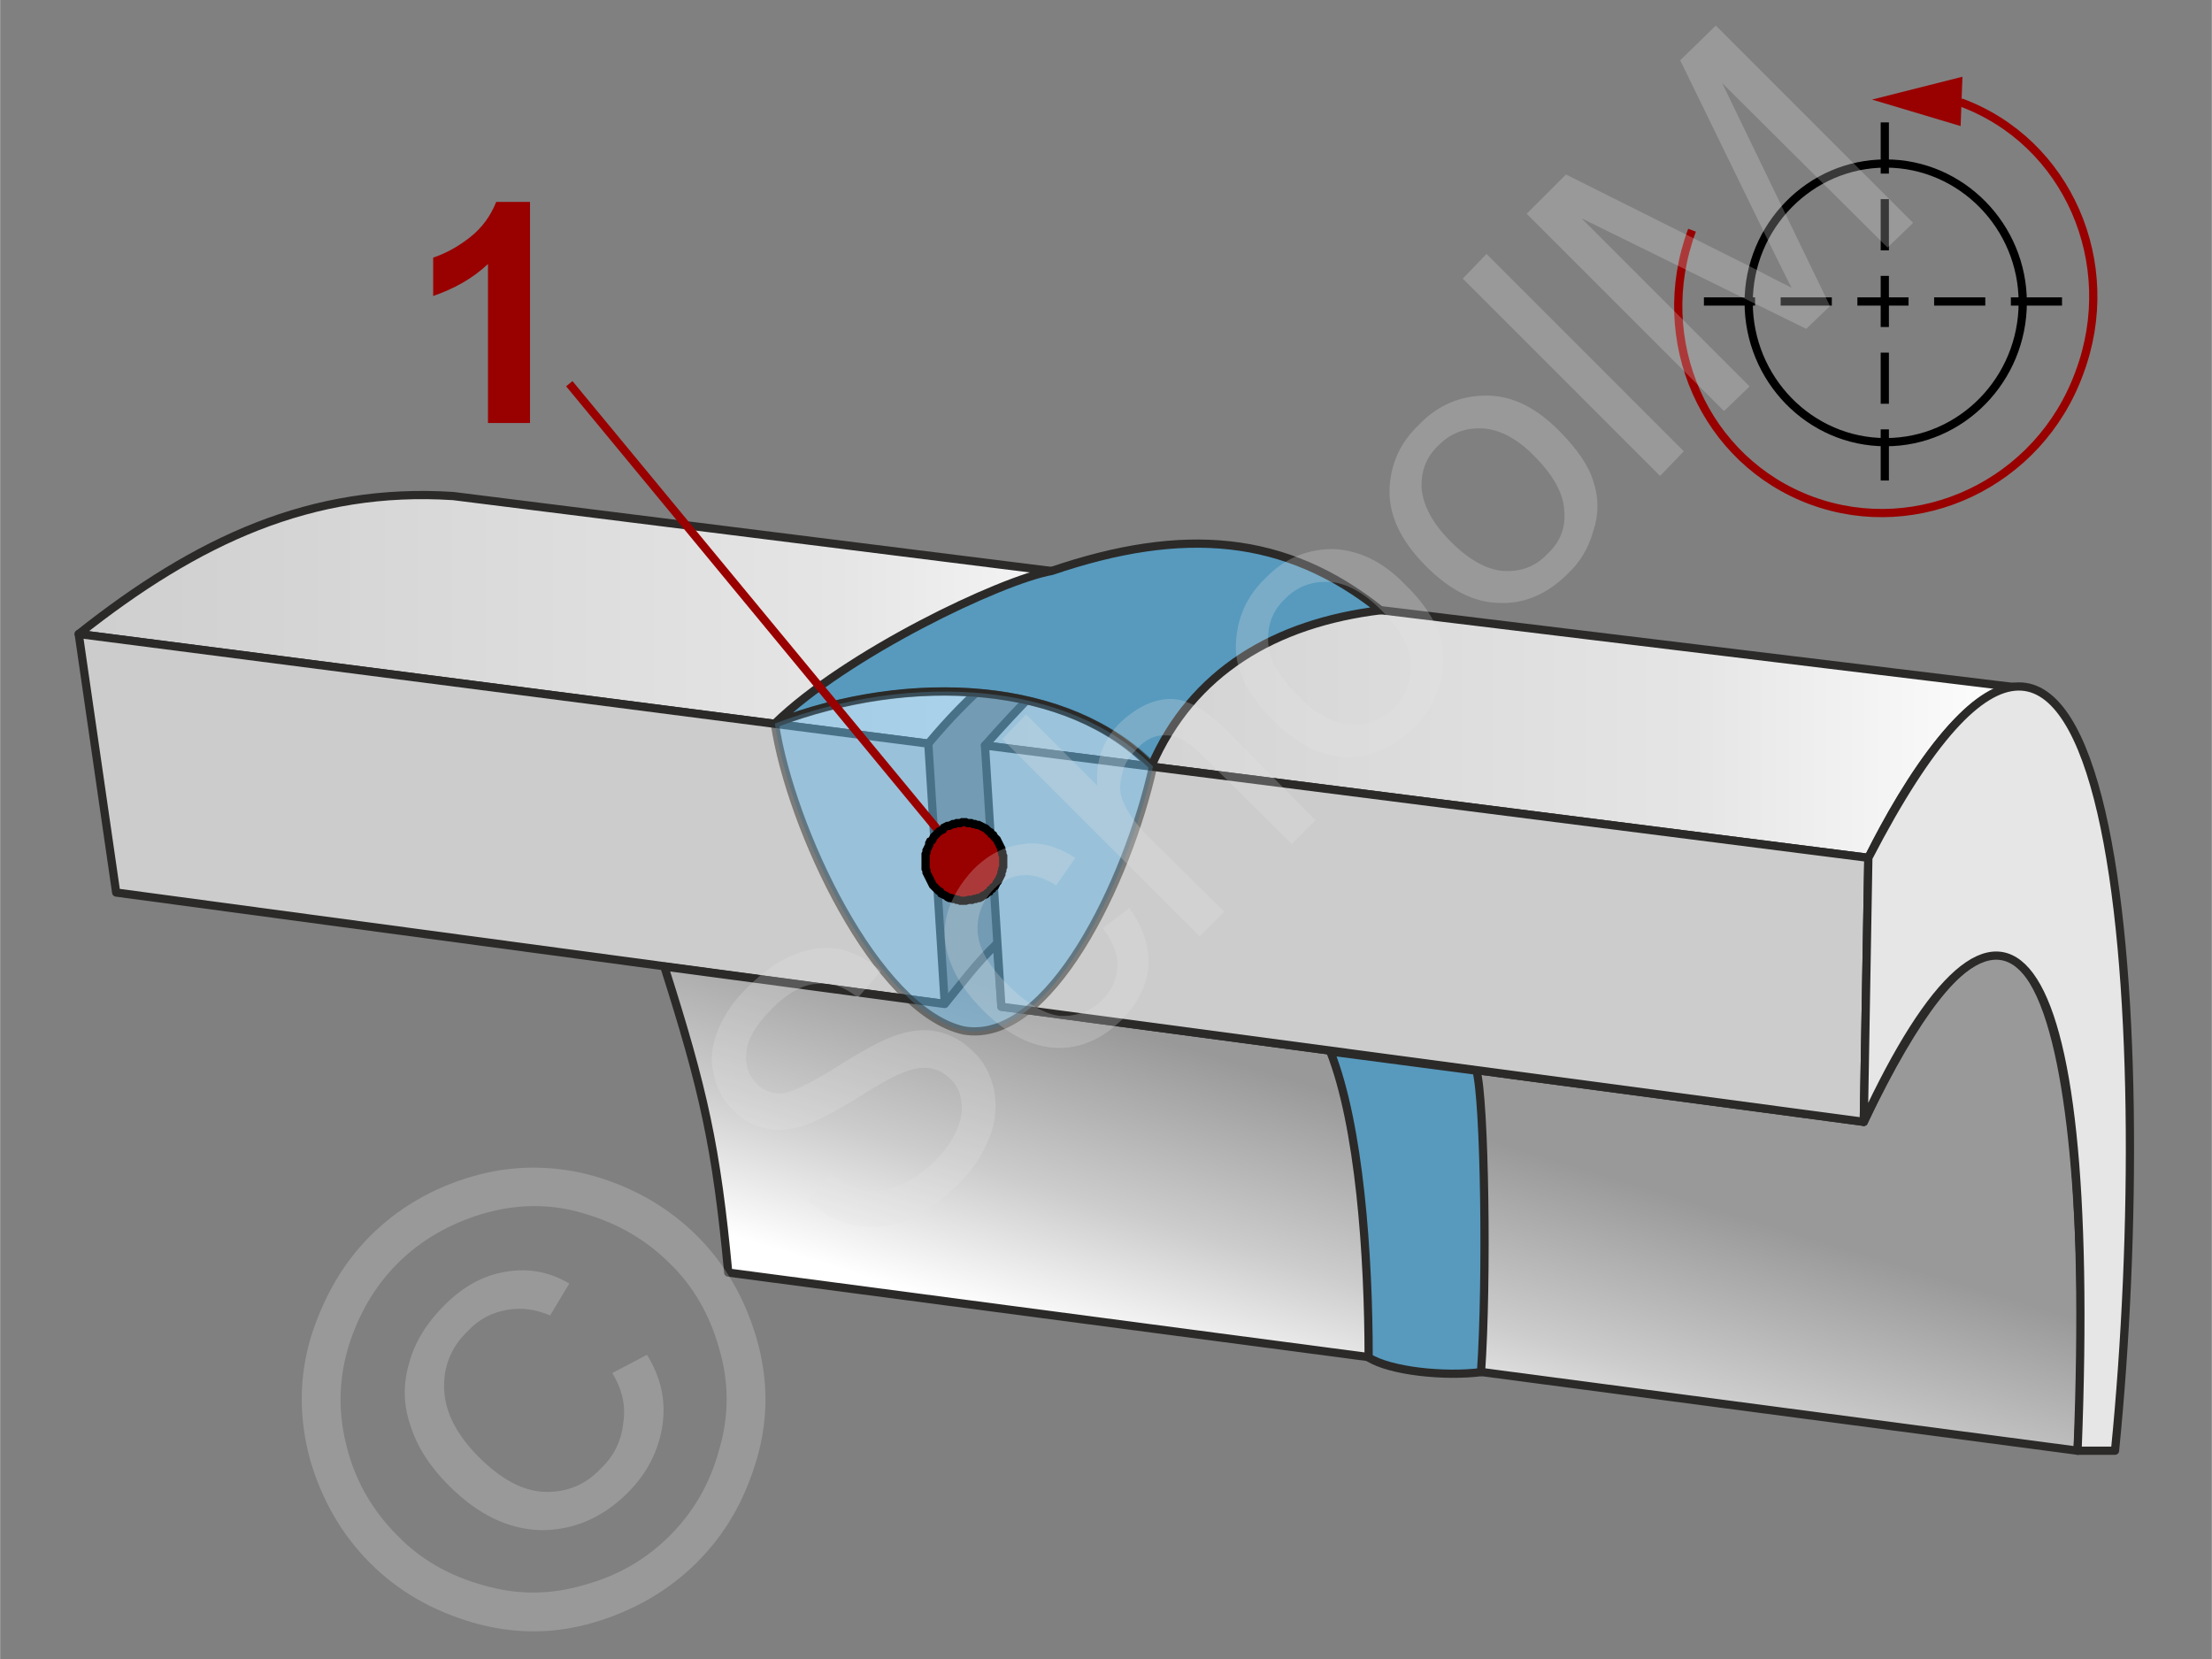
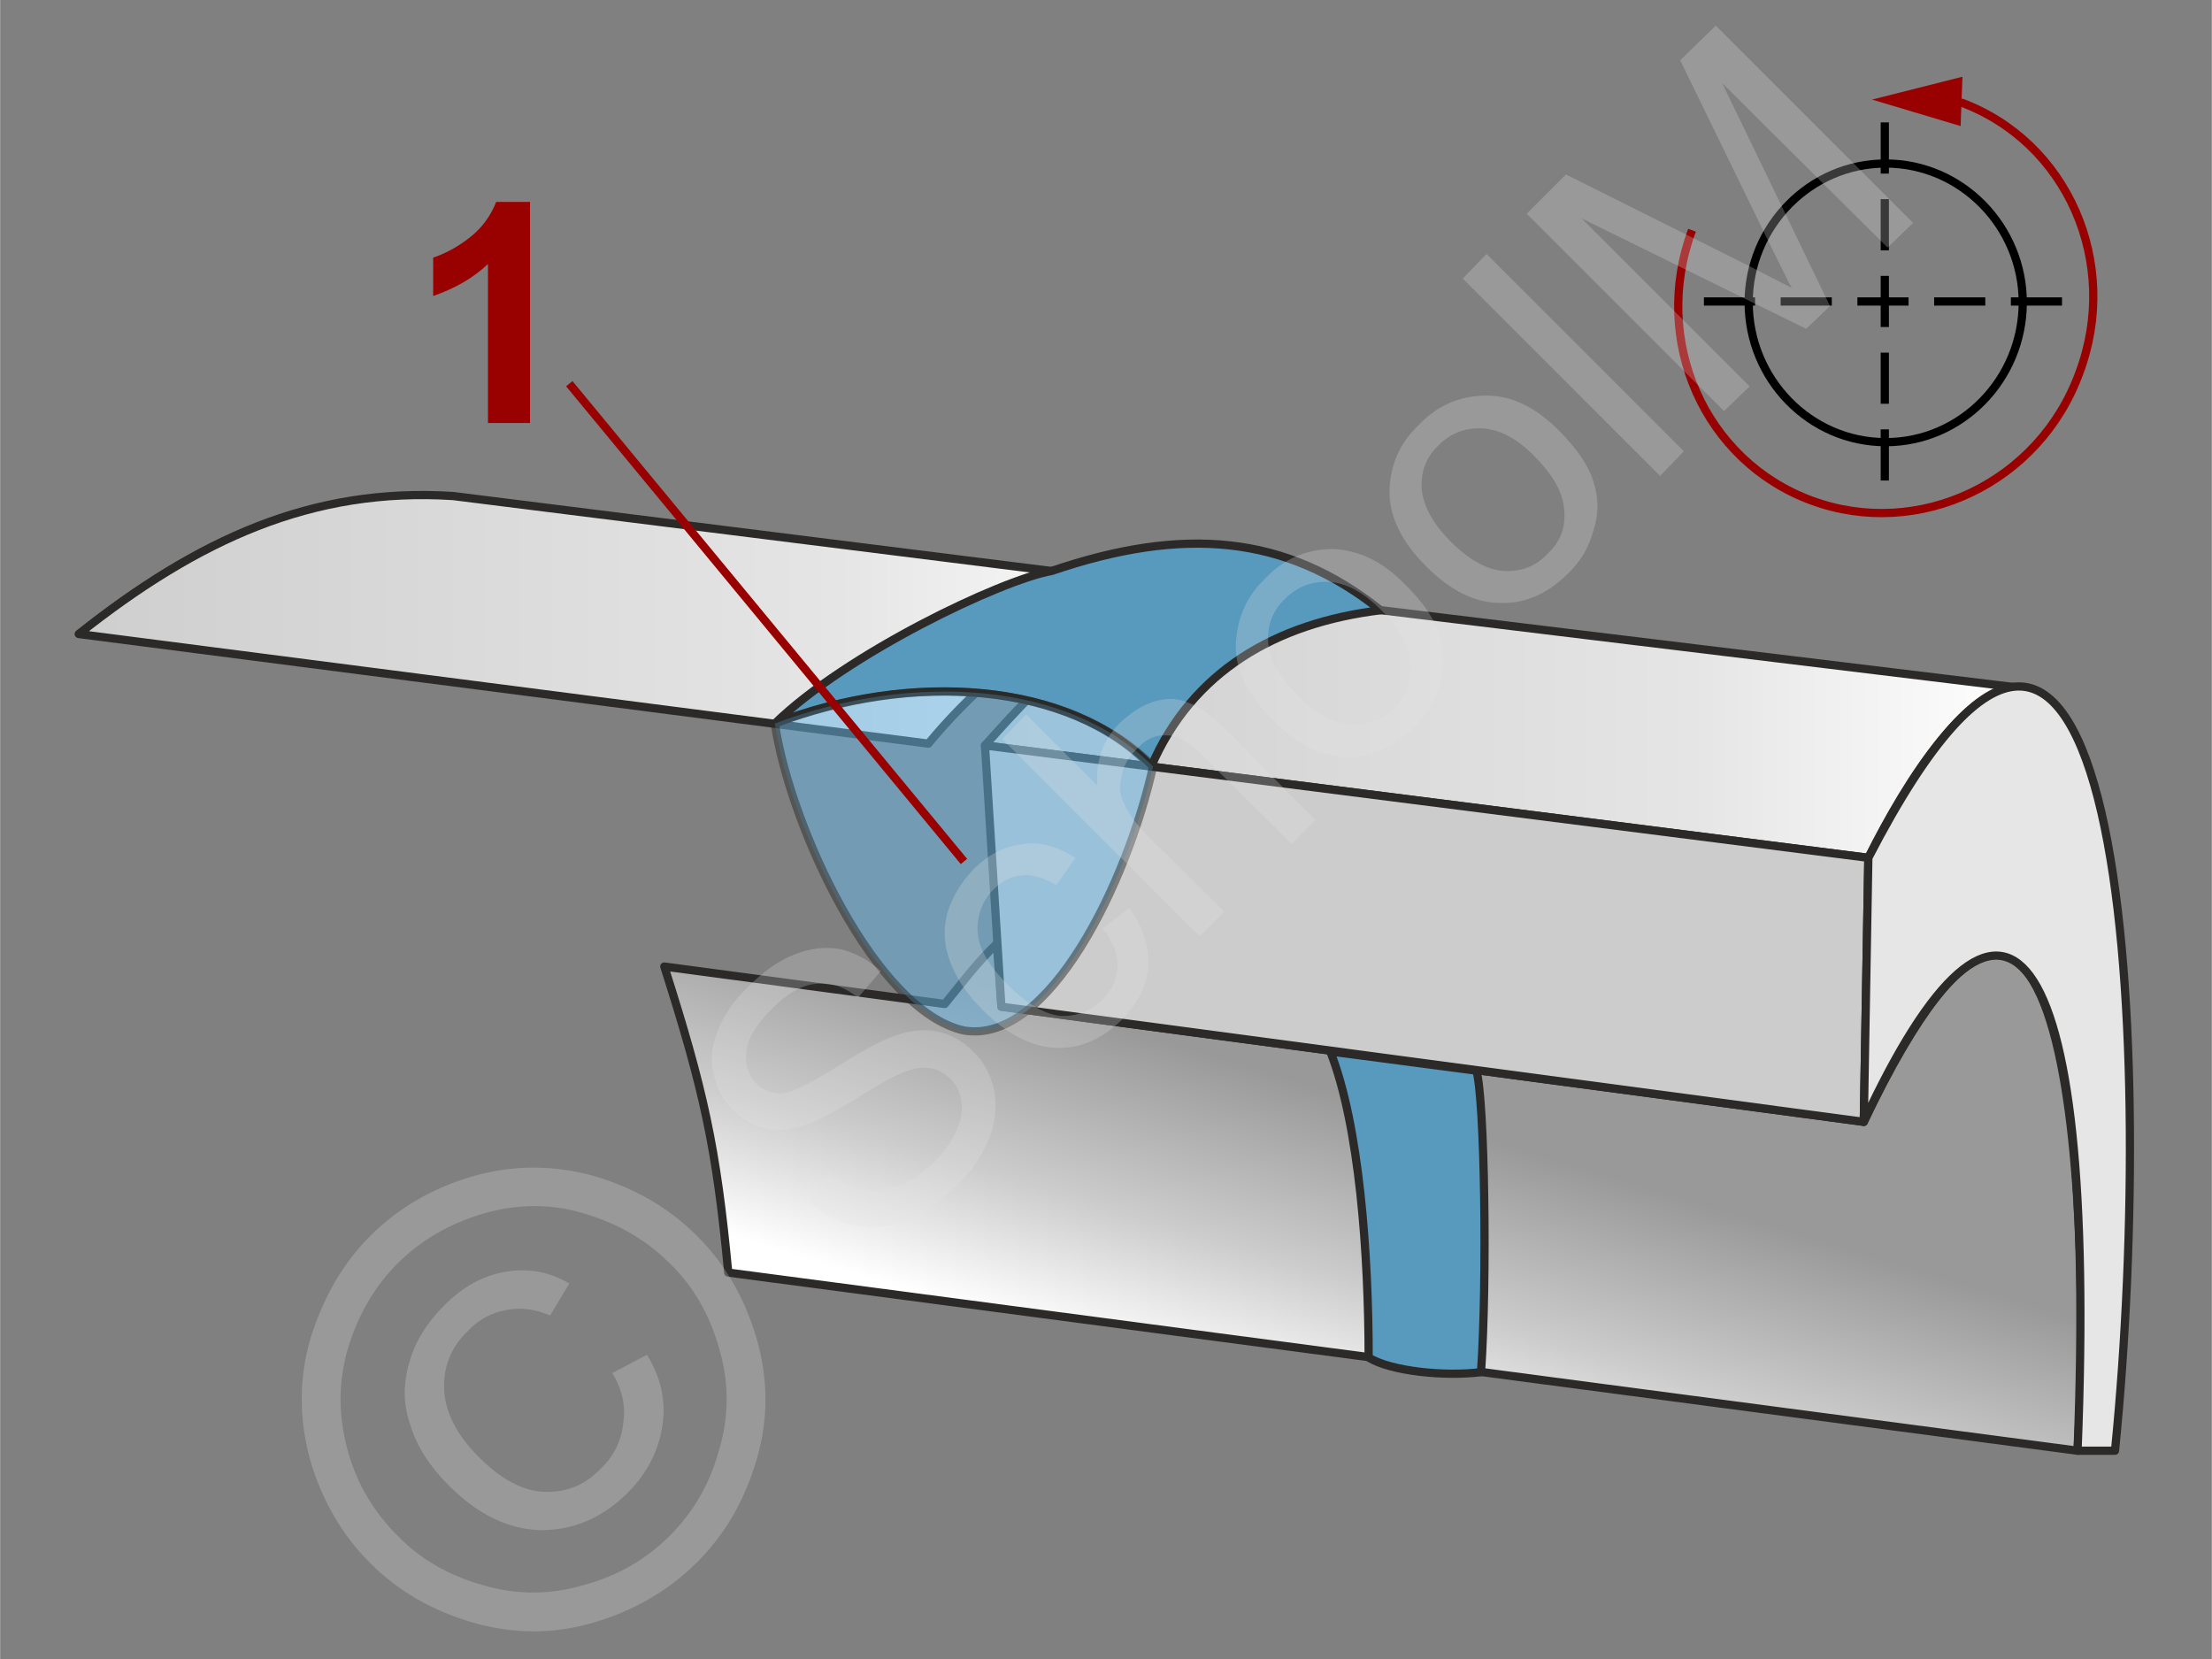
<svg xmlns="http://www.w3.org/2000/svg" xmlns:xlink="http://www.w3.org/1999/xlink" width="240px" height="180px" style="shape-rendering:geometricPrecision;text-rendering:geometricPrecision;image-rendering:optimizeQuality;fill-rule:evenodd;clip-rule:evenodd" viewBox="0 0 24.21 18.16">
  <rect x="0" y="0" width="24.21" height="18.16" fill="#808080" stroke="none" />
  <defs>
    <linearGradient id="id0" gradientUnits="userSpaceOnUse" x1="-0.02" y1="6.1" x2="13.08" y2="6.1">
      <stop offset="0" style="stop-opacity:1;stop-color:#ccc" />
      <stop offset="0.702" style="stop-opacity:1;stop-color:#e5e5e5" />
      <stop offset="1" style="stop-opacity:1;stop-color:white" />
    </linearGradient>
    <linearGradient id="id1" gradientUnits="userSpaceOnUse" xlink:href="#id0" x1="10.06" y1="7.04" x2="22.14" y2="7.04" />
    <linearGradient id="id2" gradientUnits="userSpaceOnUse" x1="15.04" y1="12.09" x2="14.04" y2="15.37">
      <stop offset="0" style="stop-opacity:1;stop-color:#999" />
      <stop offset="0.561" style="stop-opacity:1;stop-color:#ccc" />
      <stop offset="1" style="stop-opacity:1;stop-color:white" />
    </linearGradient>
  </defs>
  <g id="Ebene_x0020_1">
    <g id="_-1822060072">
      <path d="M5.8 4.63l-0.46 0 0 -1.74c-0.17,0.16 -0.37,0.27 -0.6,0.35l0 -0.42c0.12,-0.04 0.26,-0.11 0.4,-0.22 0.14,-0.11 0.23,-0.24 0.29,-0.39l0.37 0 0 2.42z" style="fill:#900;fill-rule:nonzero" />
      <g>
        <path d="M13.1 6.45l-8.14 -1.02c-1.55,-0.1 -2.8,0.48 -4.1,1.51l9.3 1.2c0.86,-1.04 2.09,-1.82 2.94,-1.69l0 0z" style="fill:url(#id0);stroke:#2b2a29;stroke-width:.09;stroke-linejoin:round;stroke-miterlimit:22.926" />
        <path d="M22.2 7.54l-8.81 -1.07c-1.09,0.06 -1.88,0.87 -2.61,1.69l9.67 1.23c0.41,-0.83 1.14,-2 1.75,-1.85l0 0z" style="fill:url(#id1);stroke:#2b2a29;stroke-width:.09;stroke-linejoin:round;stroke-miterlimit:22.926" />
-         <polygon points="10.16,8.14 0.86,6.94 1.27,9.77 10.34,10.99" style="fill:#ccc;stroke:#2b2a29;stroke-width:.09;stroke-linejoin:round;stroke-miterlimit:22.926" />
        <path d="M10.34 10.99l-3.07 -0.41c0.43,1.35 0.57,1.97 0.7,3.35l14.77 1.95c0.14,-2.24 0.01,-8.51 -2.34,-3.6l-9.44 -1.26 -0.05 -0.69c-0.22,0.21 -0.39,0.44 -0.57,0.66l0 0z" style="fill:url(#id2);stroke:#2b2a29;stroke-width:.09;stroke-linejoin:round;stroke-miterlimit:22.926" />
        <polygon points="20.45,9.39 10.78,8.16 10.96,11.02 20.4,12.28" style="fill:#ccc;stroke:#2b2a29;stroke-width:.09;stroke-linejoin:round;stroke-miterlimit:22.926" />
        <path d="M23.15 15.88c0.47,-4.71 0.03,-11.77 -2.7,-6.49l-0.05 2.89c1.5,-3.24 2.57,-2.22 2.34,3.6l0.41 0 0 0z" style="fill:#e6e6e6;stroke:#2b2a29;stroke-width:.09;stroke-linejoin:round;stroke-miterlimit:22.926" />
        <path d="M8.48 7.92c1.47,-0.57 3.22,-0.47 4.12,0.47 0.45,-1.04 1.36,-1.57 2.51,-1.71 -1.04,-0.83 -2.16,-0.92 -3.6,-0.43 -0.56,0.1 -2.25,0.91 -3.03,1.67l0 0z" style="fill:#579abe;stroke:#2b2a29;stroke-width:.09;stroke-linejoin:round;stroke-miterlimit:22.926" />
-         <path d="M8.48 7.92c1.54,-0.58 3.23,-0.45 4.14,0.47 -0.28,1.26 -1.14,3.05 -2.07,2.89 -0.96,-0.21 -1.9,-2.22 -2.07,-3.36z" style="fill:#66b8e8;fill-opacity:.502;stroke:#2b2a29;stroke-width:.09;stroke-linejoin:round;stroke-miterlimit:22.926;stroke-opacity:.502" />
+         <path d="M8.48 7.92c1.54,-0.58 3.23,-0.45 4.14,0.47 -0.28,1.26 -1.14,3.05 -2.07,2.89 -0.96,-0.21 -1.9,-2.22 -2.07,-3.36" style="fill:#66b8e8;fill-opacity:.502;stroke:#2b2a29;stroke-width:.09;stroke-linejoin:round;stroke-miterlimit:22.926;stroke-opacity:.502" />
        <path d="M14.56 11.51c0.32,0.81 0.42,2.23 0.42,3.35 0.24,0.15 0.83,0.21 1.23,0.16 0.07,-1.01 0.04,-2.98 -0.05,-3.3l-1.6 -0.21z" style="fill:#579abe;stroke:#2b2a29;stroke-width:.09;stroke-linejoin:round;stroke-miterlimit:22.926" />
      </g>
      <g>
        <line x1="6.23" y1="4.2" x2="10.55" y2="9.43" style="fill:none;stroke:#900;stroke-width:.09;stroke-miterlimit:22.926" />
-         <polygon id="_1" points="10.88,9.16 10.88,9.16 10.9,9.18 10.91,9.19 10.92,9.21 10.93,9.23 10.94,9.25 10.95,9.27 10.96,9.29 10.96,9.31 10.97,9.33 10.97,9.35 10.98,9.37 10.98,9.39 10.98,9.41 10.98,9.43 10.98,9.45 10.98,9.47 10.98,9.49 10.97,9.51 10.97,9.53 10.96,9.55 10.96,9.57 10.95,9.59 10.94,9.61 10.93,9.63 10.92,9.65 10.91,9.66 10.9,9.68 10.89,9.7 10.87,9.71 10.86,9.73 10.84,9.74 10.83,9.76 10.83,9.76 10.81,9.77 10.79,9.79 10.77,9.8 10.75,9.81 10.74,9.82 10.72,9.83 10.7,9.83 10.68,9.84 10.66,9.84 10.64,9.85 10.62,9.85 10.6,9.85 10.57,9.86 10.55,9.86 10.53,9.86 10.51,9.86 10.49,9.85 10.47,9.85 10.45,9.84 10.43,9.84 10.41,9.83 10.39,9.83 10.37,9.82 10.36,9.81 10.34,9.8 10.32,9.79 10.3,9.78 10.29,9.76 10.27,9.75 10.25,9.73 10.24,9.72 10.22,9.7 10.22,9.7 10.21,9.69 10.2,9.67 10.19,9.65 10.18,9.63 10.17,9.61 10.16,9.59 10.15,9.57 10.14,9.55 10.14,9.53 10.13,9.51 10.13,9.49 10.13,9.47 10.13,9.45 10.13,9.43 10.13,9.41 10.13,9.39 10.13,9.37 10.13,9.35 10.14,9.33 10.14,9.31 10.15,9.29 10.16,9.27 10.17,9.25 10.17,9.23 10.18,9.21 10.2,9.2 10.21,9.18 10.22,9.16 10.23,9.15 10.25,9.13 10.26,9.12 10.28,9.1 10.28,9.1 10.3,9.09 10.32,9.08 10.33,9.06 10.35,9.05 10.37,9.04 10.39,9.04 10.41,9.03 10.43,9.02 10.45,9.02 10.47,9.01 10.49,9.01 10.51,9.01 10.53,9 10.55,9 10.57,9 10.59,9.01 10.61,9.01 10.63,9.01 10.65,9.02 10.67,9.02 10.69,9.03 10.71,9.03 10.73,9.04 10.75,9.05 10.77,9.06 10.79,9.07 10.8,9.08 10.82,9.1 10.84,9.11 10.85,9.13 10.87,9.14" style="fill:#900;stroke:#000;stroke-width:.09;stroke-miterlimit:22.926" />
      </g>
      <g>
        <path d="M20.64 4.84c-0.83,0 -1.5,-0.69 -1.5,-1.53 0,-0.83 0.67,-1.52 1.5,-1.52 0.83,0 1.5,0.69 1.5,1.52 0,0.84 -0.67,1.53 -1.5,1.53z" style="fill:none;stroke:#000;stroke-width:.09;stroke-miterlimit:22.926" />
      </g>
      <path d="M18.52 2.52c-0.45,1.21 0.14,2.53 1.31,2.96 1.17,0.43 2.49,-0.19 2.93,-1.4 0.45,-1.2 -0.13,-2.53 -1.3,-2.96" style="fill:none;stroke:#900;stroke-width:.09;stroke-linejoin:round;stroke-miterlimit:22.926" />
      <line x1="18.65" y1="3.3" x2="22.59" y2="3.3" style="fill:none;stroke:#000;stroke-width:.09;stroke-linejoin:round;stroke-miterlimit:22.926;stroke-dasharray:.56 .28" />
      <line x1="20.63" y1="5.26" x2="20.63" y2="1.32" style="fill:none;stroke:#000;stroke-width:.09;stroke-linejoin:round;stroke-miterlimit:22.926;stroke-dasharray:.56 .28" />
      <polygon points="21.46,1.38 20.49,1.09 21.48,0.84" style="fill:#900" />
      <g>
        <polygon points="0,0 24.21,0 24.21,18.16 0,18.16" style="fill:none" />
        <g>
          <path d="M8.85 13.14l0.24 -0.29c0.12,0.1 0.24,0.16 0.36,0.18 0.11,0.02 0.24,0 0.38,-0.05 0.15,-0.06 0.28,-0.15 0.4,-0.27 0.11,-0.11 0.19,-0.22 0.24,-0.34 0.05,-0.11 0.07,-0.22 0.05,-0.32 -0.01,-0.09 -0.05,-0.18 -0.12,-0.24 -0.07,-0.07 -0.15,-0.11 -0.24,-0.12 -0.09,-0.01 -0.19,0.01 -0.32,0.07 -0.08,0.03 -0.24,0.12 -0.49,0.28 -0.25,0.15 -0.43,0.24 -0.55,0.28 -0.16,0.05 -0.3,0.06 -0.43,0.03 -0.14,-0.03 -0.25,-0.1 -0.35,-0.2 -0.11,-0.11 -0.18,-0.24 -0.21,-0.4 -0.04,-0.15 -0.02,-0.31 0.05,-0.48 0.07,-0.17 0.18,-0.33 0.33,-0.47 0.16,-0.16 0.32,-0.28 0.5,-0.35 0.17,-0.07 0.34,-0.09 0.51,-0.06 0.16,0.04 0.31,0.12 0.44,0.24l-0.25 0.29c-0.15,-0.12 -0.3,-0.17 -0.46,-0.15 -0.15,0.01 -0.31,0.1 -0.48,0.27 -0.17,0.17 -0.27,0.33 -0.28,0.47 -0.02,0.14 0.02,0.26 0.11,0.35 0.07,0.08 0.17,0.11 0.27,0.11 0.11,-0.01 0.3,-0.1 0.59,-0.28 0.28,-0.18 0.49,-0.29 0.62,-0.34 0.18,-0.07 0.35,-0.09 0.49,-0.06 0.15,0.03 0.28,0.1 0.4,0.22 0.12,0.11 0.19,0.25 0.23,0.42 0.03,0.17 0.02,0.34 -0.05,0.52 -0.07,0.18 -0.18,0.35 -0.33,0.5 -0.2,0.2 -0.39,0.33 -0.58,0.41 -0.19,0.07 -0.38,0.09 -0.57,0.05 -0.19,-0.04 -0.36,-0.13 -0.5,-0.27zm3.22 -2.98l0.29 -0.22c0.15,0.2 0.22,0.42 0.21,0.64 -0.02,0.21 -0.12,0.41 -0.29,0.58 -0.21,0.21 -0.45,0.32 -0.72,0.31 -0.27,-0.01 -0.54,-0.15 -0.8,-0.41 -0.17,-0.17 -0.29,-0.34 -0.36,-0.53 -0.07,-0.18 -0.08,-0.36 -0.03,-0.54 0.05,-0.17 0.15,-0.33 0.28,-0.47 0.17,-0.17 0.35,-0.26 0.55,-0.28 0.19,-0.03 0.38,0.03 0.57,0.15l-0.21 0.3c-0.13,-0.08 -0.26,-0.12 -0.37,-0.11 -0.12,0.01 -0.22,0.06 -0.31,0.15 -0.13,0.13 -0.19,0.29 -0.18,0.47 0.01,0.18 0.12,0.37 0.33,0.58 0.21,0.21 0.4,0.32 0.57,0.34 0.18,0.01 0.33,-0.05 0.46,-0.17 0.11,-0.11 0.16,-0.23 0.17,-0.36 0.01,-0.14 -0.05,-0.28 -0.16,-0.43zm1.06 0.09l-2.16 -2.16 0.26 -0.27 0.78 0.78c-0.02,-0.27 0.06,-0.5 0.25,-0.69 0.12,-0.11 0.24,-0.19 0.37,-0.23 0.13,-0.04 0.26,-0.04 0.37,0.01 0.12,0.04 0.26,0.14 0.41,0.29l0.99 1 -0.26 0.26 -1 -0.99c-0.13,-0.13 -0.25,-0.2 -0.37,-0.2 -0.12,-0.01 -0.23,0.04 -0.33,0.15 -0.08,0.08 -0.14,0.17 -0.16,0.28 -0.03,0.11 -0.03,0.21 0.02,0.31 0.04,0.1 0.12,0.21 0.24,0.34l0.86 0.85 -0.27 0.27zm0.8 -2.37c-0.29,-0.29 -0.43,-0.58 -0.4,-0.88 0.02,-0.25 0.12,-0.48 0.32,-0.67 0.21,-0.22 0.46,-0.32 0.74,-0.32 0.27,0.01 0.54,0.13 0.78,0.38 0.21,0.2 0.33,0.39 0.39,0.57 0.05,0.17 0.05,0.35 0,0.53 -0.05,0.18 -0.14,0.34 -0.28,0.47 -0.22,0.22 -0.47,0.33 -0.74,0.33 -0.28,-0.01 -0.55,-0.14 -0.81,-0.41zm0.27 -0.27c0.2,0.2 0.39,0.31 0.58,0.32 0.19,0.01 0.35,-0.05 0.48,-0.18 0.13,-0.14 0.19,-0.3 0.18,-0.48 -0.01,-0.19 -0.12,-0.39 -0.32,-0.59 -0.2,-0.2 -0.39,-0.3 -0.57,-0.31 -0.19,-0.01 -0.35,0.05 -0.48,0.18 -0.14,0.13 -0.2,0.29 -0.19,0.48 0.01,0.19 0.12,0.38 0.32,0.58zm1.41 -1.41c-0.29,-0.29 -0.42,-0.58 -0.4,-0.88 0.02,-0.26 0.12,-0.48 0.32,-0.67 0.21,-0.22 0.46,-0.32 0.74,-0.32 0.28,0 0.54,0.13 0.79,0.38 0.2,0.2 0.33,0.39 0.38,0.56 0.06,0.18 0.06,0.36 0,0.54 -0.05,0.18 -0.14,0.34 -0.28,0.47 -0.22,0.22 -0.47,0.33 -0.74,0.32 -0.28,0 -0.55,-0.14 -0.81,-0.4zm0.27 -0.27c0.2,0.2 0.4,0.31 0.58,0.32 0.19,0.01 0.35,-0.05 0.48,-0.19 0.14,-0.13 0.2,-0.29 0.18,-0.48 -0.01,-0.18 -0.12,-0.38 -0.32,-0.58 -0.19,-0.2 -0.39,-0.3 -0.57,-0.31 -0.19,-0.01 -0.35,0.05 -0.48,0.18 -0.14,0.13 -0.2,0.29 -0.19,0.48 0.02,0.19 0.12,0.38 0.32,0.58zm2.29 -0.72l-2.16 -2.16 0.26 -0.27 2.16 2.16 -0.26 0.27zm0.7 -0.71l-2.16 -2.16 0.43 -0.43 2.04 1.02c0.19,0.1 0.33,0.17 0.43,0.22 -0.06,-0.11 -0.13,-0.26 -0.23,-0.46l-0.99 -2.03 0.39 -0.38 2.16 2.16 -0.28 0.27 -1.81 -1.8 1.18 2.44 -0.26 0.25 -2.46 -1.21 1.84 1.84 -0.28 0.27z" style="fill:#e6e6e6;fill-rule:nonzero;fill-opacity:.251" />
          <path d="M4.05 13.53c0.3,-0.3 0.67,-0.52 1.11,-0.65 0.44,-0.13 0.89,-0.13 1.33,-0.01 0.45,0.13 0.83,0.35 1.14,0.66 0.31,0.31 0.52,0.68 0.65,1.12 0.13,0.45 0.13,0.89 0,1.33 -0.13,0.44 -0.34,0.81 -0.65,1.12 -0.31,0.31 -0.69,0.53 -1.13,0.66 -0.44,0.13 -0.88,0.13 -1.33,0 -0.44,-0.13 -0.81,-0.34 -1.12,-0.65 -0.31,-0.31 -0.53,-0.69 -0.66,-1.14 -0.12,-0.45 -0.12,-0.89 0.01,-1.33 0.14,-0.44 0.35,-0.81 0.65,-1.11zm0.3 0.3c-0.25,0.25 -0.43,0.56 -0.54,0.92 -0.11,0.37 -0.11,0.74 -0.01,1.11 0.1,0.38 0.29,0.69 0.55,0.95 0.25,0.26 0.57,0.44 0.93,0.54 0.37,0.11 0.74,0.11 1.11,0 0.37,-0.1 0.68,-0.28 0.94,-0.54 0.26,-0.26 0.44,-0.57 0.54,-0.94 0.11,-0.37 0.11,-0.74 0,-1.11 -0.1,-0.36 -0.28,-0.68 -0.54,-0.93 -0.26,-0.26 -0.57,-0.44 -0.95,-0.55 -0.37,-0.11 -0.74,-0.1 -1.11,0.01 -0.36,0.11 -0.67,0.29 -0.92,0.54zm2.35 1.2l0.38 -0.2c0.15,0.24 0.21,0.5 0.17,0.77 -0.04,0.27 -0.16,0.52 -0.38,0.74 -0.28,0.28 -0.6,0.41 -0.95,0.41 -0.36,-0.01 -0.69,-0.17 -1.01,-0.49 -0.21,-0.21 -0.35,-0.43 -0.42,-0.66 -0.08,-0.23 -0.08,-0.46 -0.01,-0.69 0.06,-0.22 0.19,-0.43 0.38,-0.62 0.21,-0.21 0.43,-0.33 0.68,-0.37 0.24,-0.04 0.47,0 0.69,0.13l-0.21 0.35c-0.16,-0.07 -0.32,-0.09 -0.48,-0.06 -0.16,0.03 -0.3,0.1 -0.42,0.23 -0.19,0.18 -0.27,0.4 -0.26,0.64 0.01,0.25 0.14,0.5 0.38,0.74 0.24,0.24 0.48,0.37 0.71,0.38 0.24,0.01 0.45,-0.07 0.62,-0.25 0.15,-0.14 0.23,-0.31 0.25,-0.5 0.03,-0.19 -0.01,-0.37 -0.12,-0.55z" style="fill:#e6e6e6;fill-rule:nonzero;fill-opacity:.251" />
        </g>
      </g>
    </g>
  </g>
</svg>